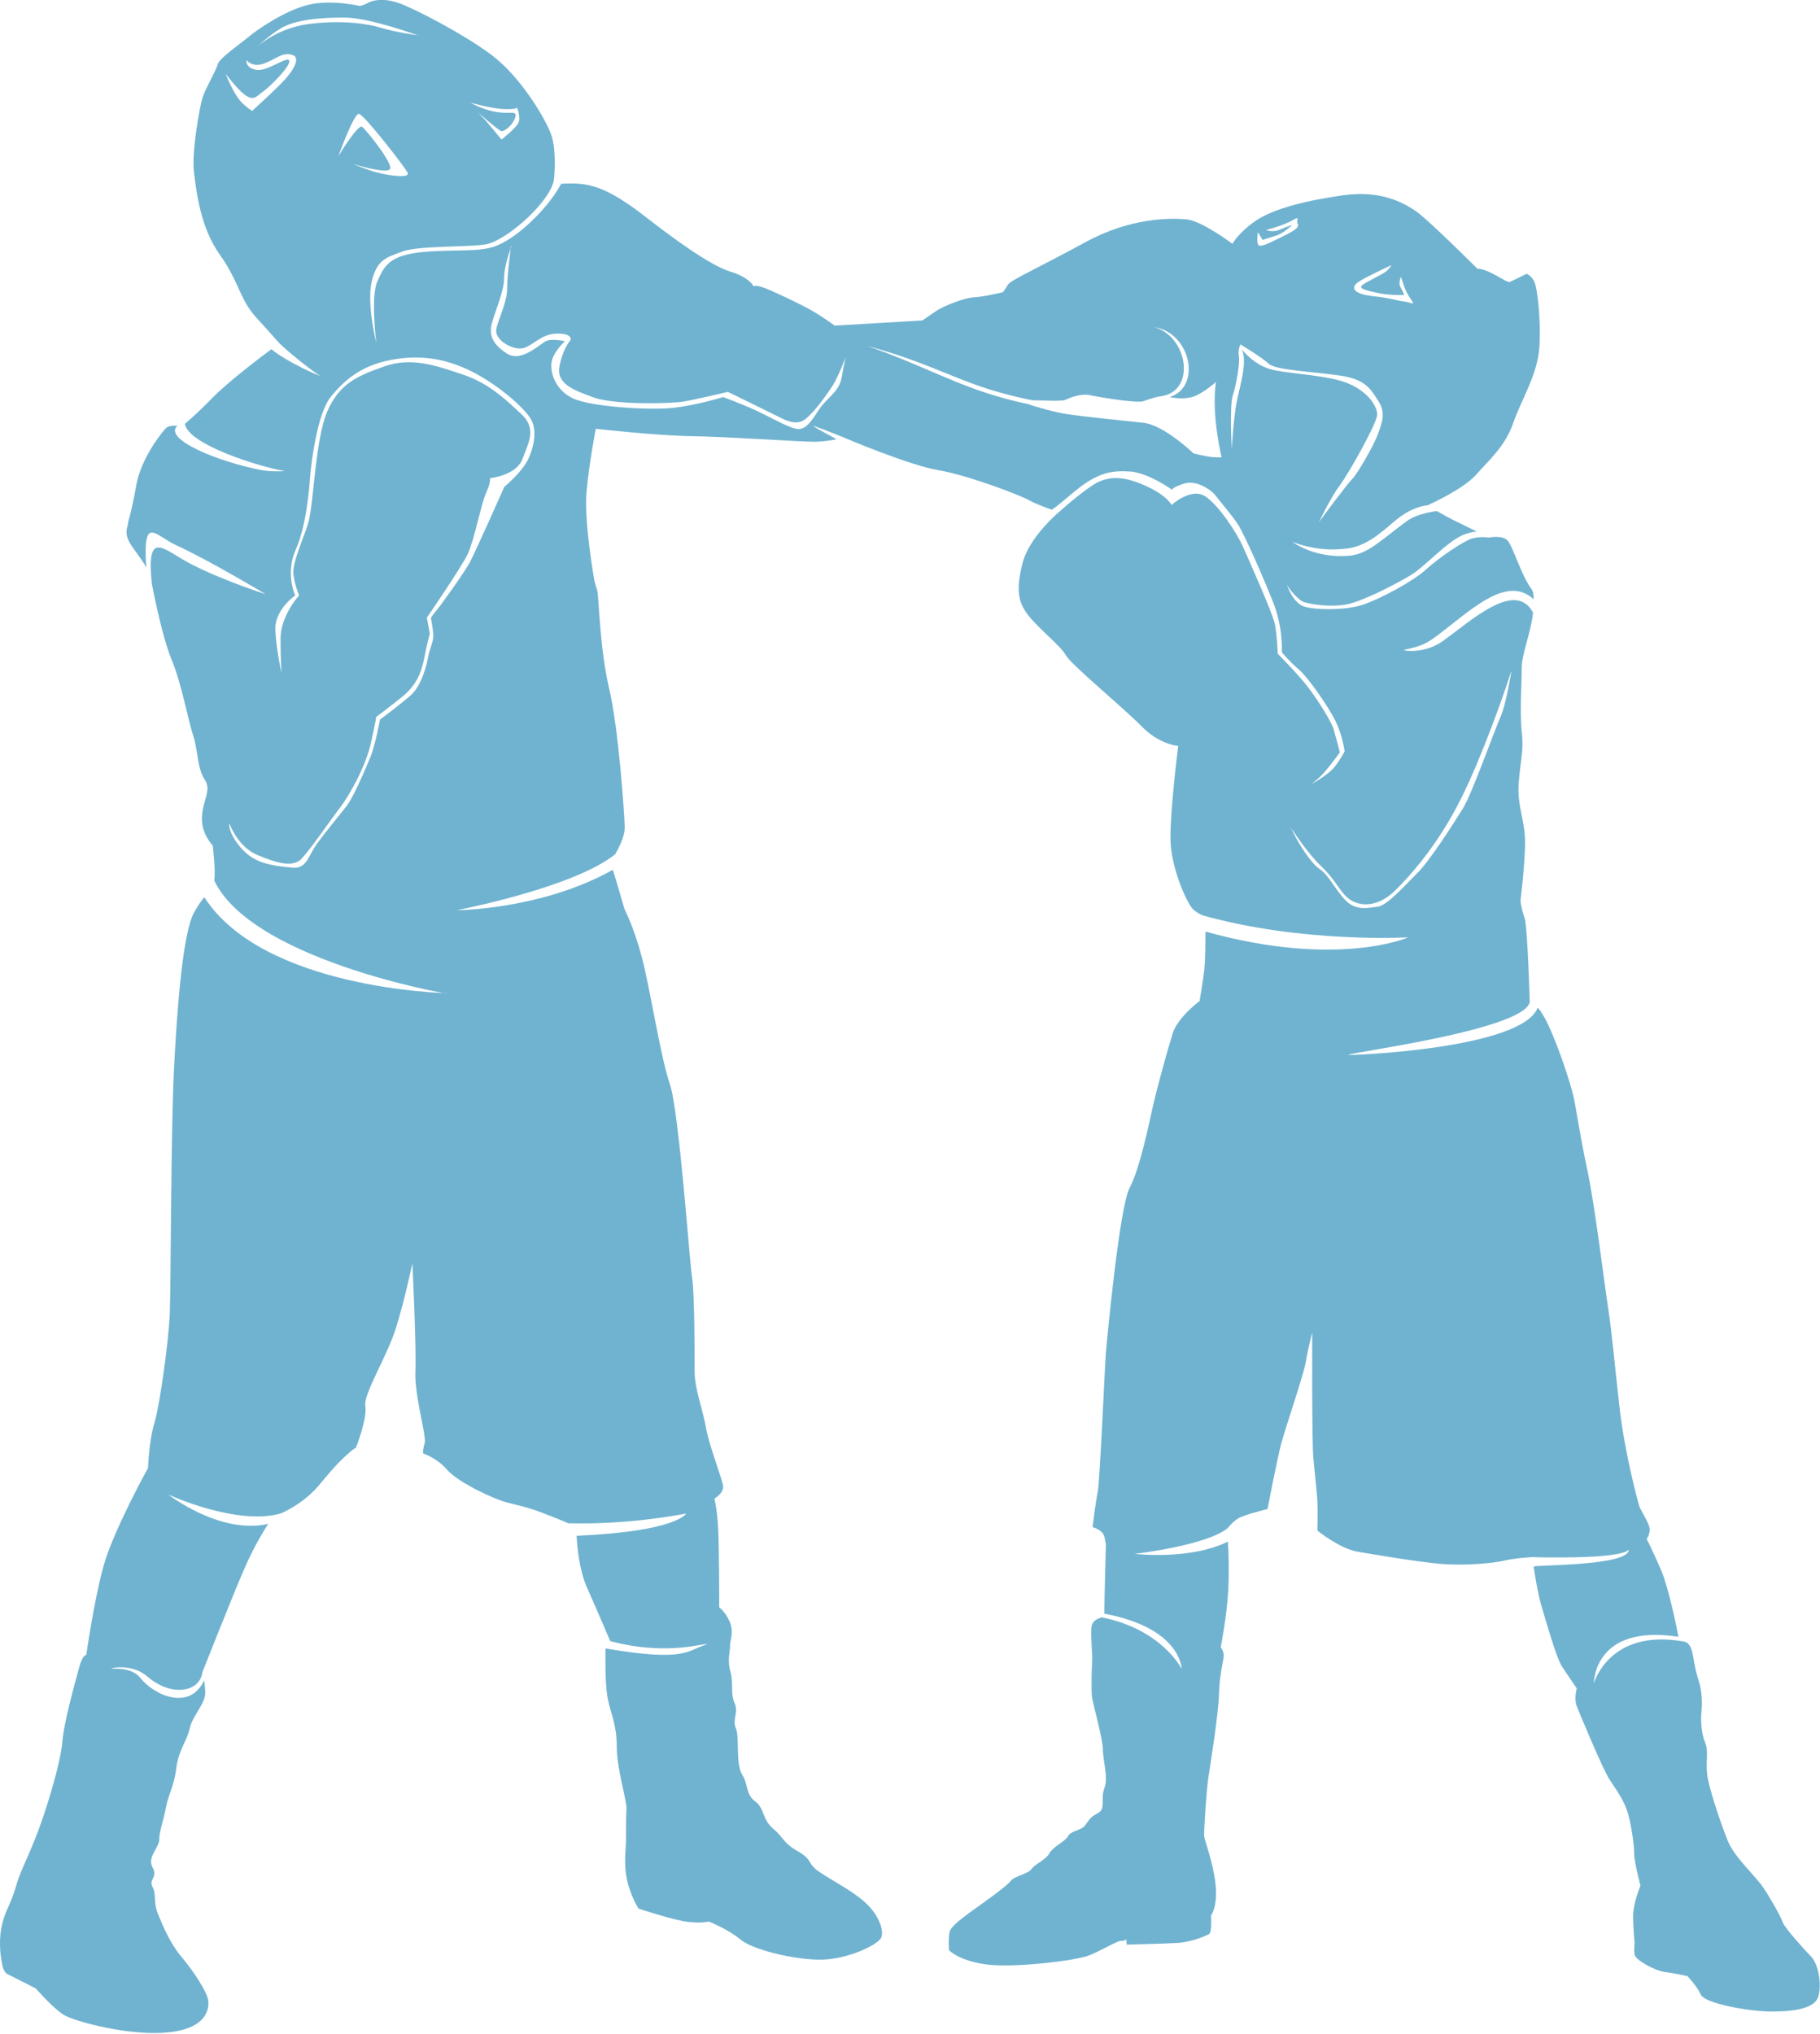
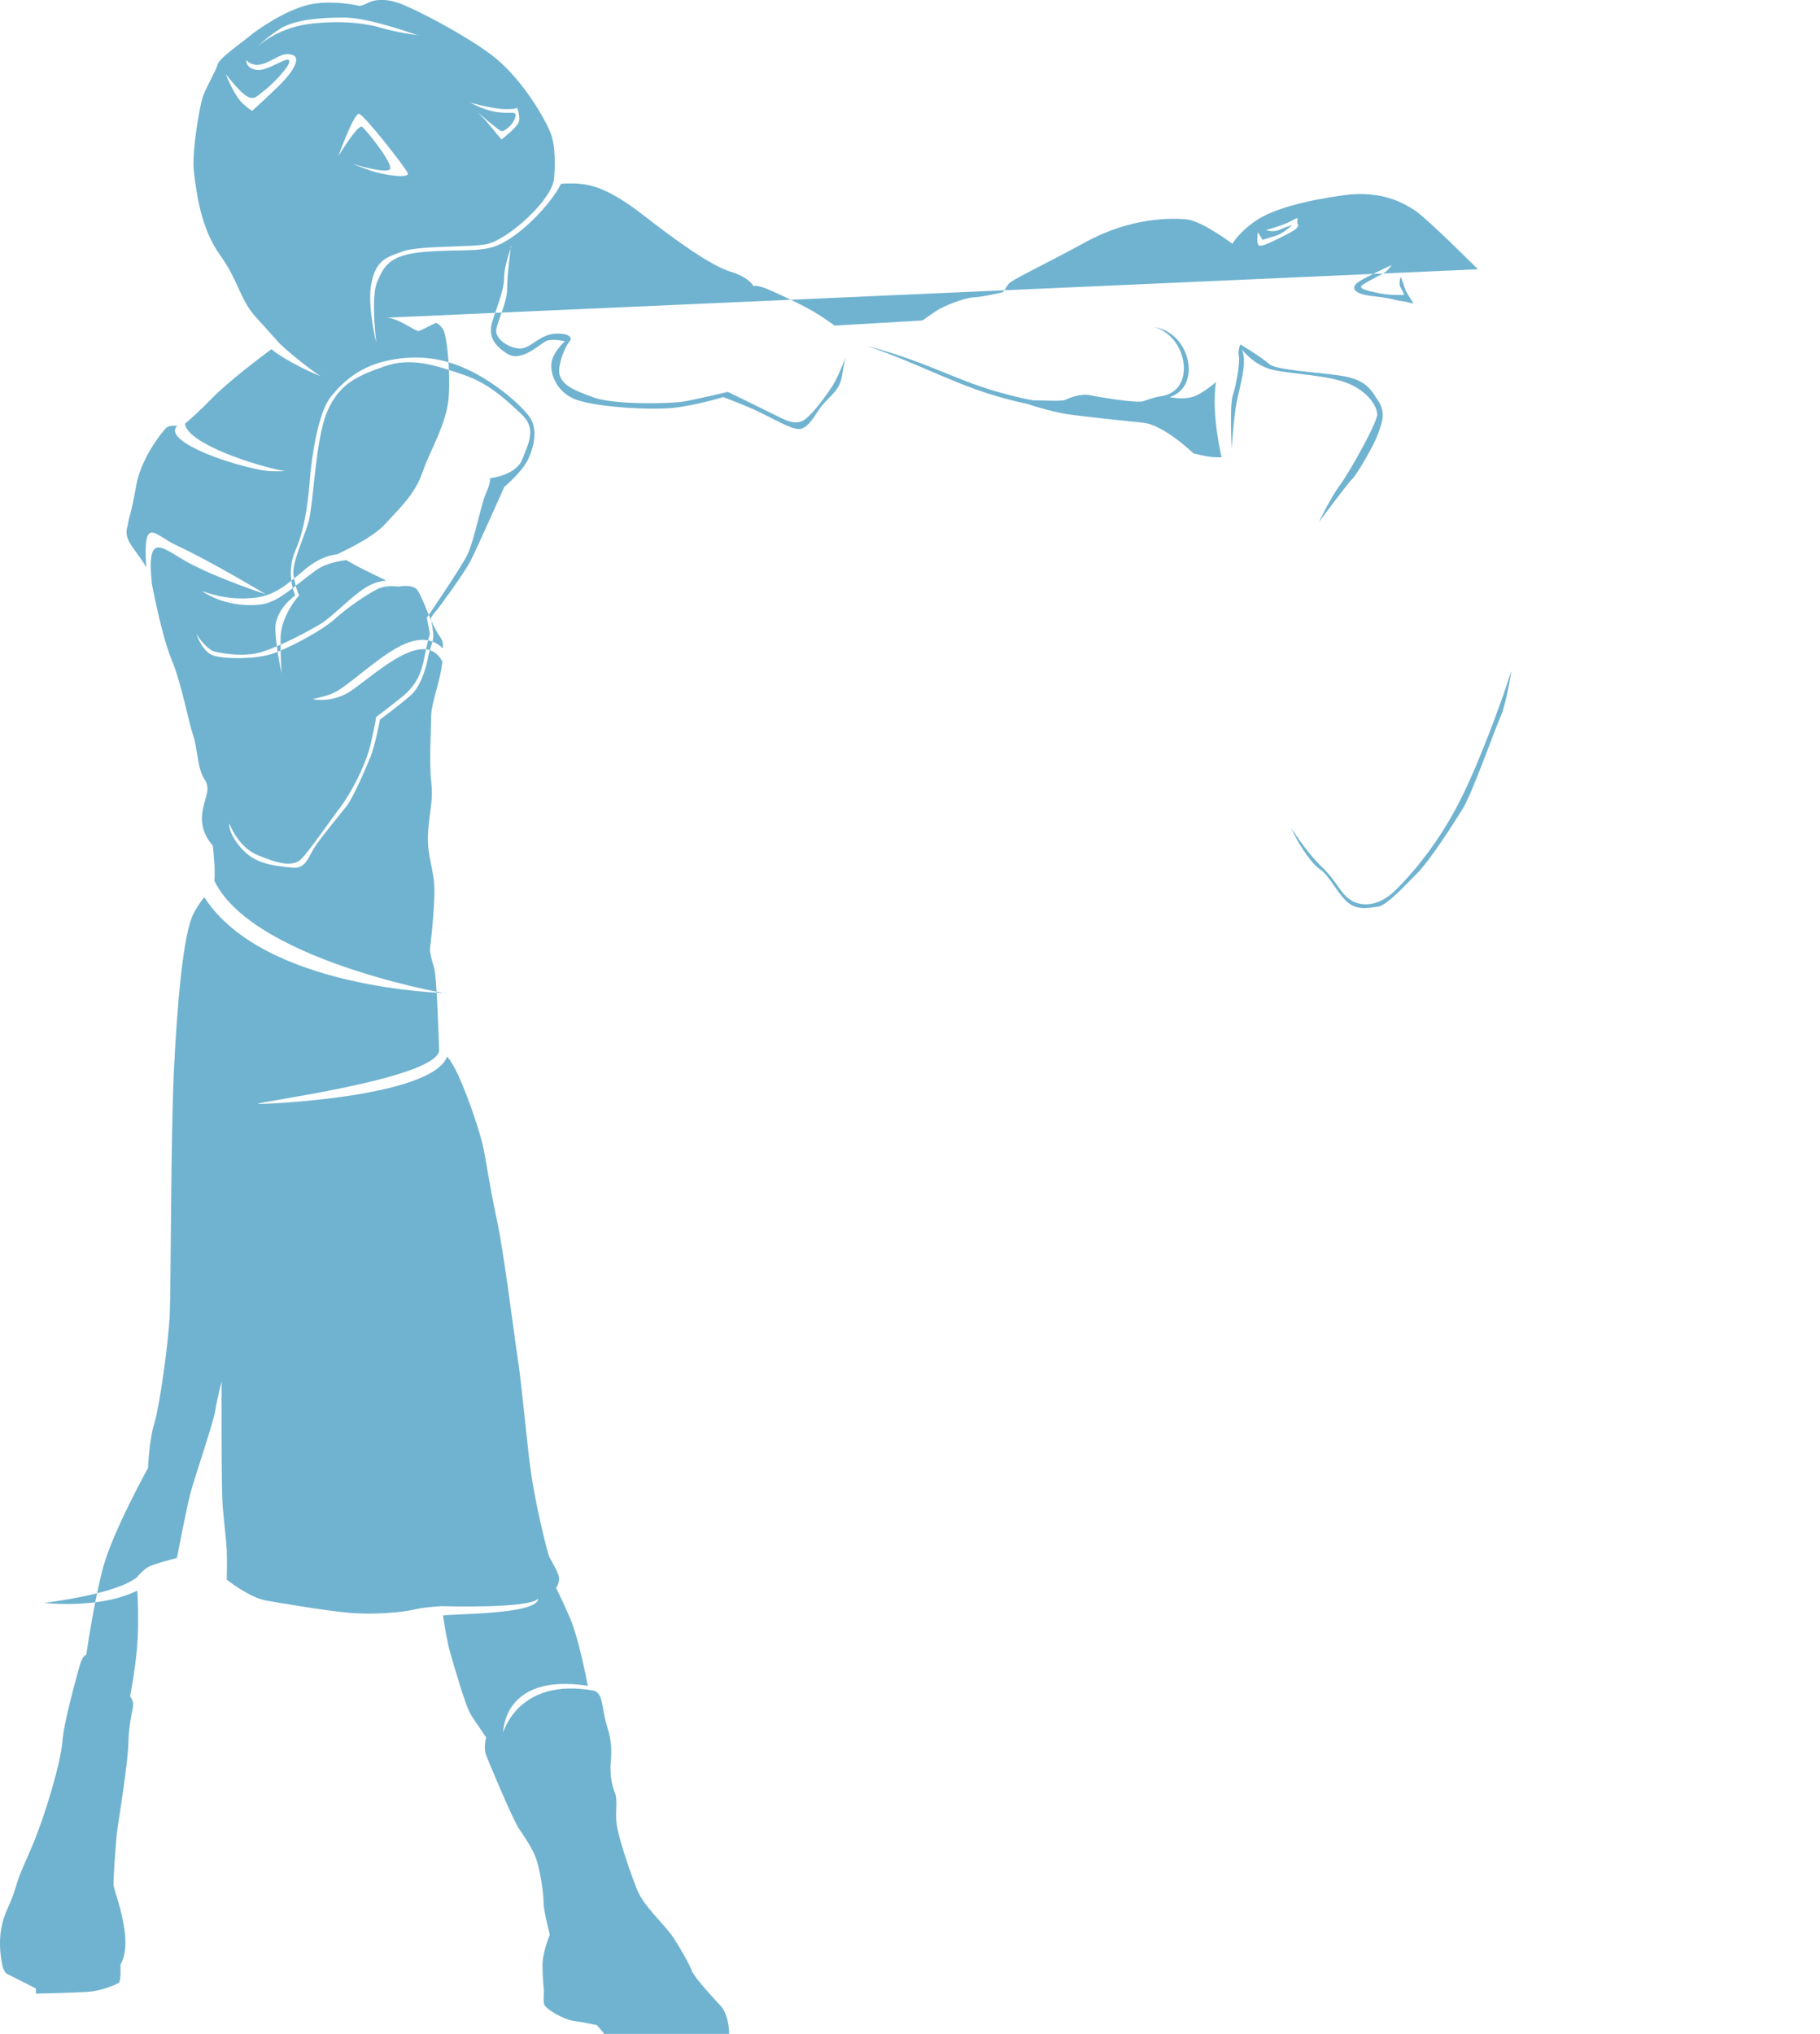
<svg xmlns="http://www.w3.org/2000/svg" xml:space="preserve" width="125.317mm" height="139.996mm" style="shape-rendering:geometricPrecision; text-rendering:geometricPrecision; image-rendering:optimizeQuality; fill-rule:evenodd; clip-rule:evenodd" viewBox="0 0 8.434 9.421">
  <defs>
    <style type="text/css">
   
    .fil0 {fill:#70B3D0}
   
  </style>
  </defs>
  <g id="Слой_x0020_1">
-     <path class="fil0" d="M6.849 1.247c0,0 -0.232,-0.232 -0.29,-0.271 -0.057,-0.038 -0.16,-0.096 -0.333,-0.072 -0.172,0.024 -0.323,0.062 -0.405,0.117 -0.081,0.055 -0.11,0.108 -0.11,0.108 0,0 -0.139,-0.105 -0.211,-0.113 -0.072,-0.007 -0.259,-0.01 -0.469,0.105 -0.211,0.115 -0.345,0.175 -0.359,0.196 -0.014,0.022 -0.024,0.036 -0.024,0.036 0,0 -0.091,0.022 -0.136,0.024 -0.045,0.002 -0.144,0.043 -0.172,0.062 -0.029,0.019 -0.065,0.045 -0.065,0.045l-0.407 0.024c0,0 -0.072,-0.053 -0.132,-0.084 -0.06,-0.031 -0.096,-0.048 -0.165,-0.079 -0.069,-0.031 -0.079,-0.019 -0.079,-0.019 0,0 -0.017,-0.041 -0.11,-0.069 -0.093,-0.029 -0.266,-0.156 -0.388,-0.251 -0.122,-0.096 -0.201,-0.134 -0.263,-0.148 -0.047,-0.011 -0.099,-0.009 -0.131,-0.007 -0.049,0.097 -0.187,0.24 -0.294,0.285 -0.079,0.034 -0.188,0.017 -0.345,0.031 -0.157,0.014 -0.182,0.066 -0.213,0.138 -0.031,0.072 -0.004,0.284 -0.004,0.284 0,0 -0.045,-0.178 -0.022,-0.283 0.024,-0.104 0.067,-0.113 0.142,-0.141 0.075,-0.029 0.326,-0.019 0.394,-0.035 0.099,-0.023 0.306,-0.208 0.31,-0.308 0.004,-0.05 0.008,-0.148 -0.018,-0.21 -0.036,-0.086 -0.144,-0.261 -0.271,-0.357 -0.127,-0.096 -0.362,-0.218 -0.433,-0.242 -0.072,-0.024 -0.12,-0.012 -0.141,0 -0.022,0.012 -0.038,0.014 -0.038,0.014 0,0 -0.132,-0.031 -0.239,-0.005 -0.108,0.026 -0.239,0.117 -0.273,0.146 -0.034,0.029 -0.139,0.101 -0.146,0.129 -0.007,0.029 -0.06,0.117 -0.072,0.16 -0.012,0.043 -0.05,0.247 -0.038,0.342 0.012,0.096 0.031,0.256 0.12,0.381 0.089,0.124 0.091,0.206 0.168,0.29 0.053,0.058 0.084,0.093 0.098,0.109 0.028,0.034 0.177,0.153 0.204,0.164 -0.072,-0.026 -0.193,-0.091 -0.231,-0.126 -0.049,0.036 -0.203,0.153 -0.275,0.227 -0.058,0.06 -0.104,0.1 -0.126,0.119 0.013,0.094 0.336,0.197 0.463,0.219 0,0 -0.065,0.004 -0.11,-0.005 -0.192,-0.037 -0.457,-0.142 -0.388,-0.205 -0.017,-0.001 -0.041,-0.001 -0.053,0.011 -0.02,0.02 -0.116,0.14 -0.138,0.267 -0.022,0.127 -0.038,0.163 -0.038,0.177 0,0.014 -0.024,0.043 0.019,0.104 0.043,0.061 0.056,0.077 0.066,0.098 -0.017,-0.249 0.04,-0.149 0.138,-0.104 0.153,0.07 0.415,0.227 0.415,0.227 0,0 -0.197,-0.063 -0.345,-0.139 -0.127,-0.065 -0.21,-0.172 -0.182,0.093 0.013,0.066 0.051,0.252 0.09,0.346 0.048,0.115 0.079,0.29 0.101,0.354 0.022,0.065 0.019,0.153 0.053,0.204 0.034,0.05 -0.007,0.091 -0.012,0.172 -0.005,0.081 0.05,0.134 0.05,0.134 0,0 0.014,0.117 0.007,0.163 0.187,0.39 1.198,0.546 1.07,0.521 0,0 -0.843,-0.019 -1.116,-0.444 -0.012,0.014 -0.028,0.035 -0.047,0.07 -0.053,0.091 -0.08,0.45 -0.094,0.733 -0.014,0.283 -0.014,0.988 -0.019,1.122 -0.005,0.134 -0.048,0.436 -0.072,0.513 -0.024,0.077 -0.029,0.206 -0.029,0.206 0,0 -0.162,0.292 -0.207,0.457 -0.045,0.165 -0.079,0.409 -0.079,0.409 0,0 -0.017,-0.004 -0.034,0.061 -0.017,0.065 -0.069,0.245 -0.077,0.341 -0.007,0.096 -0.079,0.335 -0.129,0.457 -0.05,0.122 -0.065,0.141 -0.089,0.223 -0.024,0.081 -0.05,0.105 -0.065,0.184 -0.014,0.079 0,0.146 0.005,0.172 0.005,0.026 0.019,0.038 0.019,0.038l0.136 0.069c0,0 0.079,0.091 0.129,0.122 0.05,0.031 0.311,0.101 0.488,0.081 0.177,-0.019 0.187,-0.11 0.182,-0.148 -0.005,-0.038 -0.067,-0.134 -0.122,-0.199 -0.055,-0.065 -0.086,-0.141 -0.11,-0.199 -0.024,-0.057 -0.007,-0.091 -0.026,-0.127 -0.019,-0.036 0.026,-0.043 0,-0.091 -0.026,-0.048 0.031,-0.091 0.031,-0.129 0,-0.038 0.019,-0.084 0.031,-0.148 0.012,-0.065 0.038,-0.098 0.048,-0.182 0.01,-0.084 0.05,-0.127 0.062,-0.184 0.012,-0.057 0.072,-0.115 0.072,-0.163 0,-0.021 -0.002,-0.042 -0.005,-0.06 -0.066,0.142 -0.23,0.071 -0.296,-0.012 -0.043,-0.054 -0.134,-0.04 -0.134,-0.042 -0.001,-0.005 0.098,-0.024 0.167,0.036 0.111,0.096 0.243,0.073 0.255,-0.02 0,0 0.141,-0.357 0.192,-0.474 0.05,-0.117 0.101,-0.194 0.113,-0.213 -0.223,0.051 -0.463,-0.136 -0.463,-0.136 0,0 0.318,0.147 0.523,0.087 0.044,-0.02 0.116,-0.06 0.175,-0.13 0.091,-0.11 0.108,-0.12 0.127,-0.139 0.019,-0.019 0.045,-0.036 0.045,-0.036 0,0 0.053,-0.136 0.043,-0.192 -0.01,-0.055 0.101,-0.23 0.141,-0.359 0.041,-0.129 0.077,-0.302 0.077,-0.302 0,0 0.019,0.385 0.014,0.5 -0.005,0.115 0.053,0.302 0.043,0.333 -0.01,0.031 -0.007,0.048 -0.007,0.048 0,0 0.062,0.019 0.11,0.074 0.048,0.055 0.175,0.115 0.237,0.139 0.062,0.024 0.113,0.026 0.201,0.06 0.089,0.034 0.124,0.05 0.124,0.05 0.294,0.008 0.543,-0.045 0.547,-0.045 0,0 -0.042,0.083 -0.508,0.103 0.003,0.051 0.012,0.158 0.047,0.237 0.044,0.099 0.109,0.251 0.109,0.251 0.273,0.073 0.454,0.002 0.447,0.015 -0.092,0.028 -0.093,0.083 -0.469,0.019 0,0.026 -0.004,0.163 0.011,0.235 0.014,0.072 0.041,0.115 0.041,0.22 0,0.105 0.048,0.249 0.045,0.29 -0.002,0.041 -0.002,0.081 -0.002,0.136 0,0.055 -0.012,0.115 0.005,0.192 0.017,0.077 0.053,0.132 0.053,0.132 0,0 0.165,0.055 0.232,0.062 0.067,0.007 0.093,-0.002 0.093,-0.002 0,0 0.089,0.034 0.148,0.084 0.06,0.05 0.285,0.103 0.405,0.091 0.12,-0.012 0.235,-0.072 0.247,-0.101 0.012,-0.029 -0.007,-0.096 -0.065,-0.153 -0.057,-0.057 -0.153,-0.105 -0.218,-0.148 -0.065,-0.043 -0.031,-0.057 -0.103,-0.098 -0.072,-0.041 -0.062,-0.06 -0.115,-0.105 -0.053,-0.045 -0.038,-0.093 -0.084,-0.127 -0.045,-0.034 -0.029,-0.074 -0.06,-0.124 -0.031,-0.05 -0.011,-0.174 -0.029,-0.214 -0.018,-0.041 0.014,-0.072 -0.006,-0.117 -0.02,-0.045 -0.004,-0.091 -0.019,-0.145 -0.016,-0.054 -0.001,-0.095 -0.002,-0.12 -0.001,-0.025 0.02,-0.062 -0.002,-0.113 -0.023,-0.05 -0.048,-0.065 -0.048,-0.065 0,0 0,-0.28 -0.005,-0.368 -0.005,-0.087 -0.017,-0.136 -0.017,-0.136 0,0 0.042,-0.025 0.04,-0.056 -0.002,-0.031 -0.065,-0.189 -0.079,-0.271 -0.014,-0.081 -0.053,-0.182 -0.053,-0.261 0,-0.079 0,-0.364 -0.012,-0.438 -0.012,-0.074 -0.06,-0.77 -0.103,-0.895 -0.043,-0.125 -0.091,-0.441 -0.129,-0.585 -0.038,-0.144 -0.081,-0.225 -0.081,-0.225 0,0 -0.045,-0.155 -0.054,-0.182 -0.333,0.186 -0.723,0.187 -0.723,0.187 0,0 0.539,-0.103 0.734,-0.259 0.019,-0.033 0.046,-0.087 0.044,-0.129 -0.002,-0.065 -0.029,-0.461 -0.073,-0.643 -0.043,-0.182 -0.047,-0.427 -0.054,-0.448 -0.007,-0.022 -0.014,-0.05 -0.014,-0.05 0,0 -0.048,-0.271 -0.036,-0.407 0.012,-0.136 0.043,-0.294 0.043,-0.294 0,0 0.275,0.031 0.438,0.034 0.163,0.002 0.508,0.026 0.572,0.026 0.039,0 0.076,-0.006 0.104,-0.011 0.006,-0.001 -0.078,-0.041 -0.109,-0.064 0.064,0.022 0.146,0.056 0.146,0.056 0,0 0.297,0.127 0.438,0.151 0.141,0.024 0.388,0.12 0.419,0.139 0.02,0.012 0.071,0.032 0.105,0.044 0.044,-0.028 0.109,-0.093 0.164,-0.128 0.065,-0.041 0.116,-0.055 0.2,-0.049 0.084,0.006 0.193,0.084 0.193,0.084 0,0 0.005,-0.013 0.059,-0.029 0.054,-0.016 0.122,0.029 0.142,0.055 0.02,0.026 0.074,0.089 0.103,0.132 0.029,0.043 0.119,0.247 0.165,0.364 0.047,0.117 0.04,0.231 0.04,0.231 0,0 0.036,0.044 0.078,0.079 0.042,0.035 0.136,0.17 0.17,0.238 0.034,0.068 0.043,0.142 0.043,0.142 0,0 -0.017,0.035 -0.047,0.073 -0.03,0.038 -0.109,0.08 -0.109,0.08 0,0 0.026,-0.017 0.057,-0.05 0.031,-0.034 0.077,-0.098 0.077,-0.098 0,0 -0.019,-0.074 -0.029,-0.108 -0.01,-0.034 -0.072,-0.134 -0.12,-0.196 -0.048,-0.062 -0.139,-0.153 -0.139,-0.153 0,0 -0.002,-0.077 -0.012,-0.132 -0.01,-0.055 -0.12,-0.297 -0.148,-0.362 -0.029,-0.065 -0.113,-0.195 -0.177,-0.236 -0.065,-0.041 -0.155,0.041 -0.155,0.041 0,0 -0.018,-0.042 -0.116,-0.087 -0.098,-0.045 -0.164,-0.048 -0.224,-0.019 -0.06,0.029 -0.182,0.139 -0.182,0.139 0,0 -0.136,0.113 -0.168,0.235 -0.031,0.122 -0.024,0.182 0.031,0.249 0.055,0.067 0.144,0.134 0.17,0.18 0.026,0.045 0.266,0.242 0.35,0.328 0.084,0.086 0.17,0.091 0.17,0.091 0,0 -0.037,0.291 -0.036,0.429 0.001,0.138 0.08,0.308 0.107,0.33 0.016,0.013 0.032,0.022 0.042,0.026 0.464,0.13 0.953,0.102 0.953,0.102 0,0 -0.326,0.144 -0.94,-0.027 0,0.052 0,0.129 -0.005,0.176 -0.007,0.06 -0.022,0.146 -0.022,0.146 0,0 -0.101,0.074 -0.125,0.151 -0.024,0.077 -0.072,0.251 -0.091,0.335 -0.019,0.084 -0.06,0.288 -0.108,0.379 -0.048,0.091 -0.105,0.705 -0.11,0.762 -0.005,0.058 -0.028,0.599 -0.038,0.647 -0.01,0.048 -0.024,0.163 -0.024,0.163 0,0 0.048,0.012 0.055,0.045 0.007,0.034 0.007,0.034 0.007,0.034 0,0 -0.007,0.25 -0.007,0.287 0,0.016 0,0.028 0,0.035 0.357,0.067 0.358,0.256 0.358,0.256 0,0 -0.09,-0.183 -0.37,-0.239 -0.016,0.004 -0.042,0.015 -0.047,0.039 -0.007,0.036 0.005,0.134 0.002,0.168 -0.002,0.034 -0.005,0.132 0,0.165 0.005,0.034 0.05,0.192 0.05,0.242 0,0.05 0.026,0.129 0.007,0.177 -0.019,0.048 0.007,0.096 -0.029,0.115 -0.036,0.019 -0.041,0.031 -0.06,0.057 -0.019,0.026 -0.065,0.024 -0.079,0.05 -0.014,0.026 -0.069,0.048 -0.086,0.079 -0.017,0.031 -0.067,0.05 -0.084,0.074 -0.017,0.024 -0.079,0.031 -0.098,0.057 -0.019,0.026 -0.166,0.128 -0.189,0.145 -0.023,0.017 -0.077,0.056 -0.089,0.081 -0.012,0.025 -0.006,0.093 -0.006,0.093 0,0 0.045,0.049 0.174,0.066 0.128,0.017 0.415,-0.018 0.475,-0.042 0.06,-0.024 0.129,-0.067 0.147,-0.067 0.018,0 0.026,-0.007 0.026,-0.007l0.001 0.024c0,0 0.18,-0.004 0.239,-0.008 0.06,-0.004 0.13,-0.032 0.144,-0.042 0.013,-0.01 0.008,-0.085 0.008,-0.085 0,0 0.032,-0.04 0.021,-0.144 -0.011,-0.104 -0.051,-0.202 -0.053,-0.225 -0.001,-0.023 0.01,-0.2 0.019,-0.265 0.01,-0.065 0.048,-0.302 0.05,-0.393 0.002,-0.091 0.022,-0.156 0.022,-0.177 0,-0.022 -0.014,-0.038 -0.014,-0.038 0,0 0.029,-0.148 0.035,-0.267 0.004,-0.087 0.002,-0.175 -0.002,-0.223 -0.174,0.087 -0.431,0.057 -0.432,0.057 -0.001,-0 0.338,-0.039 0.433,-0.121 0.011,-0.016 0.034,-0.036 0.048,-0.044 0.023,-0.015 0.135,-0.043 0.135,-0.043 0,0 0.042,-0.22 0.063,-0.302 0.022,-0.081 0.105,-0.321 0.115,-0.383 0.01,-0.062 0.029,-0.132 0.029,-0.132 0,0 -0.002,0.493 0.005,0.577 0.007,0.084 0.017,0.16 0.019,0.206 0.002,0.045 0,0.134 0,0.134 0,0 0.103,0.084 0.187,0.098 0.084,0.014 0.251,0.043 0.371,0.055 0.12,0.012 0.259,-0.002 0.309,-0.014 0.05,-0.012 0.128,-0.016 0.128,-0.016 0,0 0.408,0.013 0.448,-0.035 0.001,0.078 -0.443,0.07 -0.441,0.079 0.007,0.048 0.021,0.129 0.034,0.174 0.018,0.061 0.071,0.249 0.097,0.288 0.026,0.04 0.069,0.102 0.069,0.102 0,0 -0.014,0.047 0,0.083 0.014,0.036 0.12,0.29 0.151,0.338 0.031,0.048 0.069,0.098 0.086,0.158 0.017,0.06 0.029,0.148 0.029,0.187 0,0.038 0.029,0.148 0.029,0.148 0,0 -0.034,0.081 -0.034,0.141 0,0.06 0.007,0.122 0.007,0.122 0,0 -0.004,0.034 0,0.057 0.004,0.024 0.093,0.074 0.141,0.08 0.048,0.006 0.104,0.019 0.104,0.019 0,0 0.043,0.045 0.062,0.086 0.019,0.041 0.225,0.079 0.335,0.078 0.11,-0.001 0.193,-0.017 0.209,-0.069 0.017,-0.053 0.002,-0.147 -0.031,-0.183 -0.034,-0.036 -0.124,-0.134 -0.134,-0.162 -0.01,-0.028 -0.055,-0.109 -0.091,-0.162 -0.036,-0.053 -0.132,-0.138 -0.163,-0.214 -0.031,-0.077 -0.074,-0.204 -0.091,-0.28 -0.017,-0.077 0.005,-0.129 -0.014,-0.175 -0.019,-0.045 -0.019,-0.103 -0.019,-0.12 0,-0.017 0.014,-0.089 -0.012,-0.17 -0.026,-0.081 -0.022,-0.136 -0.043,-0.163 -0.011,-0.014 -0.015,-0.013 -0.025,-0.016 -0.347,-0.062 -0.417,0.194 -0.417,0.194 6.05681e-005,-6.72978e-005 -0.003,-0.277 0.392,-0.216 -0.009,-0.049 -0.046,-0.228 -0.08,-0.308 -0.04,-0.093 -0.067,-0.145 -0.067,-0.145 0,0 0.018,-0.027 0.013,-0.052 -0.004,-0.024 -0.041,-0.083 -0.046,-0.096 -0.005,-0.013 -0.069,-0.248 -0.093,-0.462 -0.024,-0.213 -0.036,-0.352 -0.053,-0.462 -0.017,-0.11 -0.062,-0.479 -0.096,-0.637 -0.034,-0.158 -0.048,-0.263 -0.062,-0.33 -0.014,-0.067 -0.065,-0.223 -0.117,-0.338 -0.02,-0.043 -0.037,-0.069 -0.051,-0.085 -0.071,0.192 -0.872,0.223 -0.877,0.219 -0.012,-0.008 0.812,-0.114 0.84,-0.244 0,0 -0.01,-0.352 -0.024,-0.39 -0.014,-0.038 -0.019,-0.079 -0.019,-0.079 0,0 0.016,-0.123 0.021,-0.247 0.005,-0.125 -0.038,-0.182 -0.029,-0.302 0.01,-0.12 0.024,-0.144 0.014,-0.235 -0.01,-0.091 0,-0.23 0,-0.297 0,-0.063 0.045,-0.171 0.052,-0.255 -0.081,-0.152 -0.286,0.037 -0.413,0.129 -0.09,0.066 -0.187,0.047 -0.187,0.045 0.094,-0.022 0.104,-0.026 0.19,-0.093 0.14,-0.108 0.296,-0.252 0.413,-0.142 3.36489e-005,-0.054 -0.009,-0.033 -0.044,-0.106 -0.038,-0.081 -0.053,-0.132 -0.074,-0.163 -0.022,-0.031 -0.089,-0.017 -0.089,-0.017 0,0 -0.044,-0.007 -0.081,0.005 -0.037,0.012 -0.15,0.087 -0.212,0.144 -0.062,0.056 -0.217,0.138 -0.294,0.163 -0.078,0.025 -0.214,0.024 -0.268,0.008 -0.054,-0.016 -0.081,-0.101 -0.081,-0.101 0.025,0.041 0.058,0.07 0.074,0.078 0.016,0.008 0.142,0.034 0.232,0.005 0.089,-0.029 0.207,-0.092 0.266,-0.127 0.059,-0.035 0.138,-0.123 0.21,-0.169 0.037,-0.024 0.073,-0.032 0.098,-0.034 -0.026,-0.013 -0.058,-0.028 -0.084,-0.041 -0.032,-0.015 -0.072,-0.037 -0.102,-0.054 -0.069,0.01 -0.111,0.026 -0.142,0.049 -0.117,0.086 -0.176,0.15 -0.263,0.158 -0.161,0.014 -0.26,-0.062 -0.264,-0.064 0.094,0.035 0.181,0.041 0.258,0.03 0.108,-0.015 0.184,-0.106 0.248,-0.151 0.068,-0.047 0.119,-0.048 0.119,-0.048 0,0 0.164,-0.072 0.226,-0.142 0.062,-0.069 0.136,-0.134 0.172,-0.239 0.036,-0.105 0.115,-0.227 0.122,-0.357 0.007,-0.129 -0.01,-0.271 -0.024,-0.299 -0.014,-0.029 -0.036,-0.036 -0.036,-0.036 0,0 -0.067,0.034 -0.079,0.038 -0.012,0.005 -0.089,-0.057 -0.146,-0.062zm-0.869 2.583c0,0 0.072,0.115 0.144,0.184 0.072,0.069 0.086,0.122 0.132,0.153 0.045,0.031 0.127,0.038 0.208,-0.041 0.081,-0.079 0.206,-0.225 0.306,-0.426 0.101,-0.201 0.208,-0.512 0.22,-0.551 0.012,-0.038 0.014,-0.041 0.014,-0.041 0,0 -0.024,0.153 -0.05,0.211 -0.026,0.057 -0.132,0.357 -0.175,0.426 -0.043,0.069 -0.153,0.242 -0.211,0.299 -0.057,0.057 -0.141,0.151 -0.184,0.156 -0.043,0.005 -0.099,0.02 -0.147,-0.028 -0.048,-0.048 -0.079,-0.119 -0.121,-0.146 -0.042,-0.028 -0.107,-0.129 -0.136,-0.198zm-0.225 -2.212c0,0 0.057,0.077 0.148,0.096 0.091,0.019 0.254,0.024 0.345,0.062 0.091,0.038 0.134,0.105 0.134,0.144 0,0.038 -0.129,0.268 -0.172,0.326 -0.043,0.057 -0.098,0.172 -0.098,0.172 0,0 0.134,-0.181 0.154,-0.199 0.02,-0.018 0.099,-0.153 0.119,-0.207 0.019,-0.054 0.038,-0.098 0.004,-0.152 -0.035,-0.054 -0.057,-0.102 -0.175,-0.12 -0.117,-0.018 -0.302,-0.025 -0.334,-0.055 -0.032,-0.03 -0.132,-0.09 -0.132,-0.09 0,0 -0.013,0.028 -0.007,0.055 0.006,0.028 -0.012,0.133 -0.028,0.181 -0.016,0.048 -0.005,0.249 -0.005,0.249 0,0 0.008,-0.147 0.024,-0.224 0.016,-0.077 0.049,-0.18 0.023,-0.238zm0.074 -0.542c0,0 -0.008,0.051 0.004,0.06 0.012,0.008 0.048,-0.01 0.101,-0.036 0.053,-0.026 0.09,-0.045 0.08,-0.063 -0.01,-0.018 0.017,-0.04 -0.026,-0.016 -0.043,0.024 -0.121,0.044 -0.121,0.044 0,0 0.03,0.013 0.062,-0.001 0.032,-0.014 0.059,-0.022 0.059,-0.022 0,0 -0.043,0.041 -0.077,0.05 -0.034,0.01 -0.06,0.019 -0.06,0.019l-0.022 -0.036zm0.619 0.152c0,0 -0.116,0.053 -0.152,0.077 -0.036,0.024 -0.031,0.055 0.063,0.066 0.095,0.011 0.104,0.019 0.14,0.024 0.036,0.005 0.049,0.014 0.049,0.008 0,-0.006 -0.028,-0.038 -0.04,-0.074 -0.012,-0.036 -0.016,-0.047 -0.016,-0.047 0,0 -0.014,0.029 -0.001,0.05 0.013,0.022 0.016,0.034 0.016,0.034 0,0 -0.065,0.002 -0.111,-0.007 -0.047,-0.01 -0.102,-0.02 -0.086,-0.036 0.016,-0.016 0.093,-0.05 0.113,-0.066 0.019,-0.016 0.025,-0.029 0.025,-0.029zm-4.078 -0.086c0,0 -0.034,0.084 -0.034,0.148 0,0.065 -0.055,0.182 -0.06,0.223 -0.005,0.041 0.005,0.081 0.074,0.125 0.069,0.043 0.156,-0.05 0.184,-0.06 0.029,-0.01 0.084,0.002 0.084,0.002 0,0 -0.055,0.05 -0.062,0.098 -0.007,0.048 0.017,0.129 0.101,0.168 0.084,0.038 0.352,0.055 0.462,0.043 0.11,-0.012 0.232,-0.05 0.232,-0.05 0,0 0.098,0.036 0.163,0.067 0.065,0.031 0.156,0.084 0.189,0.081 0.034,-0.002 0.057,-0.036 0.093,-0.091 0.036,-0.055 0.093,-0.079 0.105,-0.151 0.012,-0.072 0.019,-0.093 0.019,-0.093 0,0 -0.036,0.093 -0.059,0.13 -0.023,0.037 -0.075,0.108 -0.104,0.136 -0.029,0.029 -0.055,0.059 -0.135,0.019 -0.08,-0.04 -0.249,-0.122 -0.249,-0.122 0,0 -0.144,0.034 -0.201,0.044 -0.057,0.011 -0.324,0.017 -0.42,-0.018 -0.096,-0.035 -0.175,-0.063 -0.159,-0.146 0.016,-0.083 0.051,-0.12 0.051,-0.12 0,0 0.012,-0.032 -0.066,-0.03 -0.078,0.002 -0.117,0.069 -0.168,0.069 -0.05,0 -0.119,-0.045 -0.11,-0.09 0.008,-0.044 0.05,-0.123 0.05,-0.187 0,-0.063 0.018,-0.198 0.018,-0.198zm-0.429 -0.977c0,0 -0.225,-0.083 -0.341,-0.084 -0.116,-0.001 -0.233,0.01 -0.299,0.05 -0.066,0.041 -0.11,0.087 -0.11,0.087 0,0 0.085,-0.086 0.238,-0.107 0.153,-0.02 0.274,-0.002 0.339,0.018 0.065,0.02 0.174,0.035 0.174,0.035zm0.235 0.309c0,0 0.101,0.029 0.16,0.031 0.06,0.002 0.06,-0.007 0.06,-0.007 0,0 0.017,0.042 0.008,0.067 -0.008,0.025 -0.08,0.081 -0.08,0.081 0,0 -0.06,-0.073 -0.075,-0.09 -0.016,-0.017 -0.035,-0.036 -0.035,-0.036 0,0 0.091,0.079 0.107,0.086 0.016,0.007 0.049,-0.028 0.054,-0.037 0.005,-0.01 0.031,-0.047 -0.001,-0.047 -0.032,0 -0.096,0.007 -0.198,-0.049zm-0.608 0.249c0,0 0.072,-0.201 0.096,-0.196 0.024,0.005 0.211,0.244 0.225,0.273 0.014,0.029 -0.11,0.012 -0.177,-0.012 -0.067,-0.024 -0.077,-0.029 -0.077,-0.029 0,0 0.156,0.048 0.172,0.024 0.017,-0.024 -0.11,-0.182 -0.129,-0.196 -0.019,-0.014 -0.11,0.136 -0.11,0.136zm-0.522 -0.381c0,0 0.038,0.101 0.081,0.139 0.043,0.038 0.043,0.031 0.043,0.031 0,0 0.098,-0.089 0.141,-0.134 0.043,-0.045 0.089,-0.113 0.041,-0.125 -0.048,-0.012 -0.074,0.022 -0.129,0.041 -0.017,0.006 -0.032,0.007 -0.043,0.005 -0.026,-0.004 -0.038,-0.021 -0.038,-0.021 0,0 -0.006,0.036 0.045,0.045 0.051,0.01 0.144,-0.065 0.153,-0.043 0.01,0.022 -0.085,0.119 -0.124,0.146 -0.04,0.028 -0.05,0.071 -0.17,-0.084zm0.017 3.472c0,0 0.038,0.108 0.129,0.146 0.091,0.038 0.165,0.06 0.206,0.017 0.041,-0.043 0.136,-0.182 0.18,-0.239 0.043,-0.057 0.117,-0.189 0.141,-0.297 0.024,-0.108 0.024,-0.12 0.024,-0.12 0,0 0.055,-0.041 0.12,-0.093 0.065,-0.053 0.089,-0.108 0.103,-0.18 0.014,-0.072 0.026,-0.113 0.026,-0.113l-0.014 -0.074c0,0 0.158,-0.23 0.189,-0.294 0.031,-0.065 0.062,-0.232 0.086,-0.285 0.024,-0.053 0.017,-0.067 0.017,-0.067 0,0 0.122,-0.012 0.151,-0.089 0.029,-0.077 0.067,-0.141 -0.005,-0.208 -0.072,-0.067 -0.151,-0.144 -0.273,-0.184 -0.122,-0.041 -0.237,-0.081 -0.359,-0.038 -0.122,0.043 -0.211,0.077 -0.268,0.211 -0.057,0.134 -0.062,0.438 -0.089,0.52 -0.026,0.081 -0.074,0.182 -0.067,0.235 0.007,0.053 0.026,0.096 0.026,0.096 0,0 -0.086,0.093 -0.086,0.201 0,0.108 0.005,0.16 0.005,0.16 0,0 -0.024,-0.103 -0.029,-0.199 -0.005,-0.096 0.092,-0.162 0.092,-0.162 0,0 -0.047,-0.101 0.002,-0.211 0.049,-0.11 0.062,-0.273 0.067,-0.338 0.005,-0.065 0.033,-0.294 0.096,-0.371 0.062,-0.077 0.141,-0.145 0.278,-0.171 0.136,-0.026 0.258,-0.007 0.382,0.057 0.125,0.065 0.235,0.165 0.266,0.215 0.031,0.05 0.017,0.129 -0.012,0.189 -0.029,0.06 -0.11,0.127 -0.11,0.127 0,0 -0.132,0.297 -0.16,0.35 -0.029,0.053 -0.141,0.208 -0.158,0.227 -0.017,0.019 -0.022,0.031 -0.022,0.031 0,0 0.011,0.057 0.011,0.084 0,0.026 -0.018,0.06 -0.024,0.096 -0.006,0.036 -0.031,0.133 -0.079,0.176 -0.048,0.043 -0.144,0.114 -0.144,0.114 0,0 -0.022,0.117 -0.043,0.17 -0.022,0.053 -0.081,0.193 -0.113,0.232 -0.031,0.04 -0.108,0.132 -0.142,0.182 -0.035,0.05 -0.043,0.108 -0.107,0.102 -0.063,-0.006 -0.144,-0.013 -0.201,-0.056 -0.057,-0.043 -0.098,-0.116 -0.092,-0.148zm4.572 -2.045c0,0 -0.061,0.054 -0.105,0.068 -0.036,0.012 -0.081,0.008 -0.11,0.002 0.15,-0.046 0.099,-0.298 -0.071,-0.324 0.155,0.042 0.196,0.296 0.032,0.32 -0.026,0.003 -0.06,0.015 -0.082,0.023 -0.03,0.011 -0.207,-0.019 -0.249,-0.028 -0.042,-0.008 -0.09,0.011 -0.114,0.022 -0.019,0.008 -0.105,0.002 -0.149,0.002 -0.004,-2.69191e-005 -0.124,-0.023 -0.243,-0.064 -0.105,-0.036 -0.215,-0.086 -0.316,-0.122 -0.112,-0.041 -0.21,-0.066 -0.21,-0.066 0,0 0.086,0.029 0.184,0.07 0.098,0.04 0.21,0.092 0.319,0.131 0.131,0.047 0.238,0.067 0.242,0.068 0.038,0.014 0.132,0.04 0.182,0.047 0.065,0.01 0.257,0.03 0.353,0.04 0.096,0.01 0.233,0.142 0.233,0.142 0,0 0.054,0.014 0.087,0.017 0.034,0.002 0.043,0.001 0.043,0.001 0,0 -0.049,-0.198 -0.026,-0.35z" />
+     <path class="fil0" d="M6.849 1.247c0,0 -0.232,-0.232 -0.29,-0.271 -0.057,-0.038 -0.16,-0.096 -0.333,-0.072 -0.172,0.024 -0.323,0.062 -0.405,0.117 -0.081,0.055 -0.11,0.108 -0.11,0.108 0,0 -0.139,-0.105 -0.211,-0.113 -0.072,-0.007 -0.259,-0.01 -0.469,0.105 -0.211,0.115 -0.345,0.175 -0.359,0.196 -0.014,0.022 -0.024,0.036 -0.024,0.036 0,0 -0.091,0.022 -0.136,0.024 -0.045,0.002 -0.144,0.043 -0.172,0.062 -0.029,0.019 -0.065,0.045 -0.065,0.045l-0.407 0.024c0,0 -0.072,-0.053 -0.132,-0.084 -0.06,-0.031 -0.096,-0.048 -0.165,-0.079 -0.069,-0.031 -0.079,-0.019 -0.079,-0.019 0,0 -0.017,-0.041 -0.11,-0.069 -0.093,-0.029 -0.266,-0.156 -0.388,-0.251 -0.122,-0.096 -0.201,-0.134 -0.263,-0.148 -0.047,-0.011 -0.099,-0.009 -0.131,-0.007 -0.049,0.097 -0.187,0.24 -0.294,0.285 -0.079,0.034 -0.188,0.017 -0.345,0.031 -0.157,0.014 -0.182,0.066 -0.213,0.138 -0.031,0.072 -0.004,0.284 -0.004,0.284 0,0 -0.045,-0.178 -0.022,-0.283 0.024,-0.104 0.067,-0.113 0.142,-0.141 0.075,-0.029 0.326,-0.019 0.394,-0.035 0.099,-0.023 0.306,-0.208 0.31,-0.308 0.004,-0.05 0.008,-0.148 -0.018,-0.21 -0.036,-0.086 -0.144,-0.261 -0.271,-0.357 -0.127,-0.096 -0.362,-0.218 -0.433,-0.242 -0.072,-0.024 -0.12,-0.012 -0.141,0 -0.022,0.012 -0.038,0.014 -0.038,0.014 0,0 -0.132,-0.031 -0.239,-0.005 -0.108,0.026 -0.239,0.117 -0.273,0.146 -0.034,0.029 -0.139,0.101 -0.146,0.129 -0.007,0.029 -0.06,0.117 -0.072,0.16 -0.012,0.043 -0.05,0.247 -0.038,0.342 0.012,0.096 0.031,0.256 0.12,0.381 0.089,0.124 0.091,0.206 0.168,0.29 0.053,0.058 0.084,0.093 0.098,0.109 0.028,0.034 0.177,0.153 0.204,0.164 -0.072,-0.026 -0.193,-0.091 -0.231,-0.126 -0.049,0.036 -0.203,0.153 -0.275,0.227 -0.058,0.06 -0.104,0.1 -0.126,0.119 0.013,0.094 0.336,0.197 0.463,0.219 0,0 -0.065,0.004 -0.11,-0.005 -0.192,-0.037 -0.457,-0.142 -0.388,-0.205 -0.017,-0.001 -0.041,-0.001 -0.053,0.011 -0.02,0.02 -0.116,0.14 -0.138,0.267 -0.022,0.127 -0.038,0.163 -0.038,0.177 0,0.014 -0.024,0.043 0.019,0.104 0.043,0.061 0.056,0.077 0.066,0.098 -0.017,-0.249 0.04,-0.149 0.138,-0.104 0.153,0.07 0.415,0.227 0.415,0.227 0,0 -0.197,-0.063 -0.345,-0.139 -0.127,-0.065 -0.21,-0.172 -0.182,0.093 0.013,0.066 0.051,0.252 0.09,0.346 0.048,0.115 0.079,0.29 0.101,0.354 0.022,0.065 0.019,0.153 0.053,0.204 0.034,0.05 -0.007,0.091 -0.012,0.172 -0.005,0.081 0.05,0.134 0.05,0.134 0,0 0.014,0.117 0.007,0.163 0.187,0.39 1.198,0.546 1.07,0.521 0,0 -0.843,-0.019 -1.116,-0.444 -0.012,0.014 -0.028,0.035 -0.047,0.07 -0.053,0.091 -0.08,0.45 -0.094,0.733 -0.014,0.283 -0.014,0.988 -0.019,1.122 -0.005,0.134 -0.048,0.436 -0.072,0.513 -0.024,0.077 -0.029,0.206 -0.029,0.206 0,0 -0.162,0.292 -0.207,0.457 -0.045,0.165 -0.079,0.409 -0.079,0.409 0,0 -0.017,-0.004 -0.034,0.061 -0.017,0.065 -0.069,0.245 -0.077,0.341 -0.007,0.096 -0.079,0.335 -0.129,0.457 -0.05,0.122 -0.065,0.141 -0.089,0.223 -0.024,0.081 -0.05,0.105 -0.065,0.184 -0.014,0.079 0,0.146 0.005,0.172 0.005,0.026 0.019,0.038 0.019,0.038l0.136 0.069l0.001 0.024c0,0 0.18,-0.004 0.239,-0.008 0.06,-0.004 0.13,-0.032 0.144,-0.042 0.013,-0.01 0.008,-0.085 0.008,-0.085 0,0 0.032,-0.04 0.021,-0.144 -0.011,-0.104 -0.051,-0.202 -0.053,-0.225 -0.001,-0.023 0.01,-0.2 0.019,-0.265 0.01,-0.065 0.048,-0.302 0.05,-0.393 0.002,-0.091 0.022,-0.156 0.022,-0.177 0,-0.022 -0.014,-0.038 -0.014,-0.038 0,0 0.029,-0.148 0.035,-0.267 0.004,-0.087 0.002,-0.175 -0.002,-0.223 -0.174,0.087 -0.431,0.057 -0.432,0.057 -0.001,-0 0.338,-0.039 0.433,-0.121 0.011,-0.016 0.034,-0.036 0.048,-0.044 0.023,-0.015 0.135,-0.043 0.135,-0.043 0,0 0.042,-0.22 0.063,-0.302 0.022,-0.081 0.105,-0.321 0.115,-0.383 0.01,-0.062 0.029,-0.132 0.029,-0.132 0,0 -0.002,0.493 0.005,0.577 0.007,0.084 0.017,0.16 0.019,0.206 0.002,0.045 0,0.134 0,0.134 0,0 0.103,0.084 0.187,0.098 0.084,0.014 0.251,0.043 0.371,0.055 0.12,0.012 0.259,-0.002 0.309,-0.014 0.05,-0.012 0.128,-0.016 0.128,-0.016 0,0 0.408,0.013 0.448,-0.035 0.001,0.078 -0.443,0.07 -0.441,0.079 0.007,0.048 0.021,0.129 0.034,0.174 0.018,0.061 0.071,0.249 0.097,0.288 0.026,0.04 0.069,0.102 0.069,0.102 0,0 -0.014,0.047 0,0.083 0.014,0.036 0.12,0.29 0.151,0.338 0.031,0.048 0.069,0.098 0.086,0.158 0.017,0.06 0.029,0.148 0.029,0.187 0,0.038 0.029,0.148 0.029,0.148 0,0 -0.034,0.081 -0.034,0.141 0,0.06 0.007,0.122 0.007,0.122 0,0 -0.004,0.034 0,0.057 0.004,0.024 0.093,0.074 0.141,0.08 0.048,0.006 0.104,0.019 0.104,0.019 0,0 0.043,0.045 0.062,0.086 0.019,0.041 0.225,0.079 0.335,0.078 0.11,-0.001 0.193,-0.017 0.209,-0.069 0.017,-0.053 0.002,-0.147 -0.031,-0.183 -0.034,-0.036 -0.124,-0.134 -0.134,-0.162 -0.01,-0.028 -0.055,-0.109 -0.091,-0.162 -0.036,-0.053 -0.132,-0.138 -0.163,-0.214 -0.031,-0.077 -0.074,-0.204 -0.091,-0.28 -0.017,-0.077 0.005,-0.129 -0.014,-0.175 -0.019,-0.045 -0.019,-0.103 -0.019,-0.12 0,-0.017 0.014,-0.089 -0.012,-0.17 -0.026,-0.081 -0.022,-0.136 -0.043,-0.163 -0.011,-0.014 -0.015,-0.013 -0.025,-0.016 -0.347,-0.062 -0.417,0.194 -0.417,0.194 6.05681e-005,-6.72978e-005 -0.003,-0.277 0.392,-0.216 -0.009,-0.049 -0.046,-0.228 -0.08,-0.308 -0.04,-0.093 -0.067,-0.145 -0.067,-0.145 0,0 0.018,-0.027 0.013,-0.052 -0.004,-0.024 -0.041,-0.083 -0.046,-0.096 -0.005,-0.013 -0.069,-0.248 -0.093,-0.462 -0.024,-0.213 -0.036,-0.352 -0.053,-0.462 -0.017,-0.11 -0.062,-0.479 -0.096,-0.637 -0.034,-0.158 -0.048,-0.263 -0.062,-0.33 -0.014,-0.067 -0.065,-0.223 -0.117,-0.338 -0.02,-0.043 -0.037,-0.069 -0.051,-0.085 -0.071,0.192 -0.872,0.223 -0.877,0.219 -0.012,-0.008 0.812,-0.114 0.84,-0.244 0,0 -0.01,-0.352 -0.024,-0.39 -0.014,-0.038 -0.019,-0.079 -0.019,-0.079 0,0 0.016,-0.123 0.021,-0.247 0.005,-0.125 -0.038,-0.182 -0.029,-0.302 0.01,-0.12 0.024,-0.144 0.014,-0.235 -0.01,-0.091 0,-0.23 0,-0.297 0,-0.063 0.045,-0.171 0.052,-0.255 -0.081,-0.152 -0.286,0.037 -0.413,0.129 -0.09,0.066 -0.187,0.047 -0.187,0.045 0.094,-0.022 0.104,-0.026 0.19,-0.093 0.14,-0.108 0.296,-0.252 0.413,-0.142 3.36489e-005,-0.054 -0.009,-0.033 -0.044,-0.106 -0.038,-0.081 -0.053,-0.132 -0.074,-0.163 -0.022,-0.031 -0.089,-0.017 -0.089,-0.017 0,0 -0.044,-0.007 -0.081,0.005 -0.037,0.012 -0.15,0.087 -0.212,0.144 -0.062,0.056 -0.217,0.138 -0.294,0.163 -0.078,0.025 -0.214,0.024 -0.268,0.008 -0.054,-0.016 -0.081,-0.101 -0.081,-0.101 0.025,0.041 0.058,0.07 0.074,0.078 0.016,0.008 0.142,0.034 0.232,0.005 0.089,-0.029 0.207,-0.092 0.266,-0.127 0.059,-0.035 0.138,-0.123 0.21,-0.169 0.037,-0.024 0.073,-0.032 0.098,-0.034 -0.026,-0.013 -0.058,-0.028 -0.084,-0.041 -0.032,-0.015 -0.072,-0.037 -0.102,-0.054 -0.069,0.01 -0.111,0.026 -0.142,0.049 -0.117,0.086 -0.176,0.15 -0.263,0.158 -0.161,0.014 -0.26,-0.062 -0.264,-0.064 0.094,0.035 0.181,0.041 0.258,0.03 0.108,-0.015 0.184,-0.106 0.248,-0.151 0.068,-0.047 0.119,-0.048 0.119,-0.048 0,0 0.164,-0.072 0.226,-0.142 0.062,-0.069 0.136,-0.134 0.172,-0.239 0.036,-0.105 0.115,-0.227 0.122,-0.357 0.007,-0.129 -0.01,-0.271 -0.024,-0.299 -0.014,-0.029 -0.036,-0.036 -0.036,-0.036 0,0 -0.067,0.034 -0.079,0.038 -0.012,0.005 -0.089,-0.057 -0.146,-0.062zm-0.869 2.583c0,0 0.072,0.115 0.144,0.184 0.072,0.069 0.086,0.122 0.132,0.153 0.045,0.031 0.127,0.038 0.208,-0.041 0.081,-0.079 0.206,-0.225 0.306,-0.426 0.101,-0.201 0.208,-0.512 0.22,-0.551 0.012,-0.038 0.014,-0.041 0.014,-0.041 0,0 -0.024,0.153 -0.05,0.211 -0.026,0.057 -0.132,0.357 -0.175,0.426 -0.043,0.069 -0.153,0.242 -0.211,0.299 -0.057,0.057 -0.141,0.151 -0.184,0.156 -0.043,0.005 -0.099,0.02 -0.147,-0.028 -0.048,-0.048 -0.079,-0.119 -0.121,-0.146 -0.042,-0.028 -0.107,-0.129 -0.136,-0.198zm-0.225 -2.212c0,0 0.057,0.077 0.148,0.096 0.091,0.019 0.254,0.024 0.345,0.062 0.091,0.038 0.134,0.105 0.134,0.144 0,0.038 -0.129,0.268 -0.172,0.326 -0.043,0.057 -0.098,0.172 -0.098,0.172 0,0 0.134,-0.181 0.154,-0.199 0.02,-0.018 0.099,-0.153 0.119,-0.207 0.019,-0.054 0.038,-0.098 0.004,-0.152 -0.035,-0.054 -0.057,-0.102 -0.175,-0.12 -0.117,-0.018 -0.302,-0.025 -0.334,-0.055 -0.032,-0.03 -0.132,-0.09 -0.132,-0.09 0,0 -0.013,0.028 -0.007,0.055 0.006,0.028 -0.012,0.133 -0.028,0.181 -0.016,0.048 -0.005,0.249 -0.005,0.249 0,0 0.008,-0.147 0.024,-0.224 0.016,-0.077 0.049,-0.18 0.023,-0.238zm0.074 -0.542c0,0 -0.008,0.051 0.004,0.06 0.012,0.008 0.048,-0.01 0.101,-0.036 0.053,-0.026 0.09,-0.045 0.08,-0.063 -0.01,-0.018 0.017,-0.04 -0.026,-0.016 -0.043,0.024 -0.121,0.044 -0.121,0.044 0,0 0.03,0.013 0.062,-0.001 0.032,-0.014 0.059,-0.022 0.059,-0.022 0,0 -0.043,0.041 -0.077,0.05 -0.034,0.01 -0.06,0.019 -0.06,0.019l-0.022 -0.036zm0.619 0.152c0,0 -0.116,0.053 -0.152,0.077 -0.036,0.024 -0.031,0.055 0.063,0.066 0.095,0.011 0.104,0.019 0.14,0.024 0.036,0.005 0.049,0.014 0.049,0.008 0,-0.006 -0.028,-0.038 -0.04,-0.074 -0.012,-0.036 -0.016,-0.047 -0.016,-0.047 0,0 -0.014,0.029 -0.001,0.05 0.013,0.022 0.016,0.034 0.016,0.034 0,0 -0.065,0.002 -0.111,-0.007 -0.047,-0.01 -0.102,-0.02 -0.086,-0.036 0.016,-0.016 0.093,-0.05 0.113,-0.066 0.019,-0.016 0.025,-0.029 0.025,-0.029zm-4.078 -0.086c0,0 -0.034,0.084 -0.034,0.148 0,0.065 -0.055,0.182 -0.06,0.223 -0.005,0.041 0.005,0.081 0.074,0.125 0.069,0.043 0.156,-0.05 0.184,-0.06 0.029,-0.01 0.084,0.002 0.084,0.002 0,0 -0.055,0.05 -0.062,0.098 -0.007,0.048 0.017,0.129 0.101,0.168 0.084,0.038 0.352,0.055 0.462,0.043 0.11,-0.012 0.232,-0.05 0.232,-0.05 0,0 0.098,0.036 0.163,0.067 0.065,0.031 0.156,0.084 0.189,0.081 0.034,-0.002 0.057,-0.036 0.093,-0.091 0.036,-0.055 0.093,-0.079 0.105,-0.151 0.012,-0.072 0.019,-0.093 0.019,-0.093 0,0 -0.036,0.093 -0.059,0.13 -0.023,0.037 -0.075,0.108 -0.104,0.136 -0.029,0.029 -0.055,0.059 -0.135,0.019 -0.08,-0.04 -0.249,-0.122 -0.249,-0.122 0,0 -0.144,0.034 -0.201,0.044 -0.057,0.011 -0.324,0.017 -0.42,-0.018 -0.096,-0.035 -0.175,-0.063 -0.159,-0.146 0.016,-0.083 0.051,-0.12 0.051,-0.12 0,0 0.012,-0.032 -0.066,-0.03 -0.078,0.002 -0.117,0.069 -0.168,0.069 -0.05,0 -0.119,-0.045 -0.11,-0.09 0.008,-0.044 0.05,-0.123 0.05,-0.187 0,-0.063 0.018,-0.198 0.018,-0.198zm-0.429 -0.977c0,0 -0.225,-0.083 -0.341,-0.084 -0.116,-0.001 -0.233,0.01 -0.299,0.05 -0.066,0.041 -0.11,0.087 -0.11,0.087 0,0 0.085,-0.086 0.238,-0.107 0.153,-0.02 0.274,-0.002 0.339,0.018 0.065,0.02 0.174,0.035 0.174,0.035zm0.235 0.309c0,0 0.101,0.029 0.16,0.031 0.06,0.002 0.06,-0.007 0.06,-0.007 0,0 0.017,0.042 0.008,0.067 -0.008,0.025 -0.08,0.081 -0.08,0.081 0,0 -0.06,-0.073 -0.075,-0.09 -0.016,-0.017 -0.035,-0.036 -0.035,-0.036 0,0 0.091,0.079 0.107,0.086 0.016,0.007 0.049,-0.028 0.054,-0.037 0.005,-0.01 0.031,-0.047 -0.001,-0.047 -0.032,0 -0.096,0.007 -0.198,-0.049zm-0.608 0.249c0,0 0.072,-0.201 0.096,-0.196 0.024,0.005 0.211,0.244 0.225,0.273 0.014,0.029 -0.11,0.012 -0.177,-0.012 -0.067,-0.024 -0.077,-0.029 -0.077,-0.029 0,0 0.156,0.048 0.172,0.024 0.017,-0.024 -0.11,-0.182 -0.129,-0.196 -0.019,-0.014 -0.11,0.136 -0.11,0.136zm-0.522 -0.381c0,0 0.038,0.101 0.081,0.139 0.043,0.038 0.043,0.031 0.043,0.031 0,0 0.098,-0.089 0.141,-0.134 0.043,-0.045 0.089,-0.113 0.041,-0.125 -0.048,-0.012 -0.074,0.022 -0.129,0.041 -0.017,0.006 -0.032,0.007 -0.043,0.005 -0.026,-0.004 -0.038,-0.021 -0.038,-0.021 0,0 -0.006,0.036 0.045,0.045 0.051,0.01 0.144,-0.065 0.153,-0.043 0.01,0.022 -0.085,0.119 -0.124,0.146 -0.04,0.028 -0.05,0.071 -0.17,-0.084zm0.017 3.472c0,0 0.038,0.108 0.129,0.146 0.091,0.038 0.165,0.06 0.206,0.017 0.041,-0.043 0.136,-0.182 0.18,-0.239 0.043,-0.057 0.117,-0.189 0.141,-0.297 0.024,-0.108 0.024,-0.12 0.024,-0.12 0,0 0.055,-0.041 0.12,-0.093 0.065,-0.053 0.089,-0.108 0.103,-0.18 0.014,-0.072 0.026,-0.113 0.026,-0.113l-0.014 -0.074c0,0 0.158,-0.23 0.189,-0.294 0.031,-0.065 0.062,-0.232 0.086,-0.285 0.024,-0.053 0.017,-0.067 0.017,-0.067 0,0 0.122,-0.012 0.151,-0.089 0.029,-0.077 0.067,-0.141 -0.005,-0.208 -0.072,-0.067 -0.151,-0.144 -0.273,-0.184 -0.122,-0.041 -0.237,-0.081 -0.359,-0.038 -0.122,0.043 -0.211,0.077 -0.268,0.211 -0.057,0.134 -0.062,0.438 -0.089,0.52 -0.026,0.081 -0.074,0.182 -0.067,0.235 0.007,0.053 0.026,0.096 0.026,0.096 0,0 -0.086,0.093 -0.086,0.201 0,0.108 0.005,0.16 0.005,0.16 0,0 -0.024,-0.103 -0.029,-0.199 -0.005,-0.096 0.092,-0.162 0.092,-0.162 0,0 -0.047,-0.101 0.002,-0.211 0.049,-0.11 0.062,-0.273 0.067,-0.338 0.005,-0.065 0.033,-0.294 0.096,-0.371 0.062,-0.077 0.141,-0.145 0.278,-0.171 0.136,-0.026 0.258,-0.007 0.382,0.057 0.125,0.065 0.235,0.165 0.266,0.215 0.031,0.05 0.017,0.129 -0.012,0.189 -0.029,0.06 -0.11,0.127 -0.11,0.127 0,0 -0.132,0.297 -0.16,0.35 -0.029,0.053 -0.141,0.208 -0.158,0.227 -0.017,0.019 -0.022,0.031 -0.022,0.031 0,0 0.011,0.057 0.011,0.084 0,0.026 -0.018,0.06 -0.024,0.096 -0.006,0.036 -0.031,0.133 -0.079,0.176 -0.048,0.043 -0.144,0.114 -0.144,0.114 0,0 -0.022,0.117 -0.043,0.17 -0.022,0.053 -0.081,0.193 -0.113,0.232 -0.031,0.04 -0.108,0.132 -0.142,0.182 -0.035,0.05 -0.043,0.108 -0.107,0.102 -0.063,-0.006 -0.144,-0.013 -0.201,-0.056 -0.057,-0.043 -0.098,-0.116 -0.092,-0.148zm4.572 -2.045c0,0 -0.061,0.054 -0.105,0.068 -0.036,0.012 -0.081,0.008 -0.11,0.002 0.15,-0.046 0.099,-0.298 -0.071,-0.324 0.155,0.042 0.196,0.296 0.032,0.32 -0.026,0.003 -0.06,0.015 -0.082,0.023 -0.03,0.011 -0.207,-0.019 -0.249,-0.028 -0.042,-0.008 -0.09,0.011 -0.114,0.022 -0.019,0.008 -0.105,0.002 -0.149,0.002 -0.004,-2.69191e-005 -0.124,-0.023 -0.243,-0.064 -0.105,-0.036 -0.215,-0.086 -0.316,-0.122 -0.112,-0.041 -0.21,-0.066 -0.21,-0.066 0,0 0.086,0.029 0.184,0.07 0.098,0.04 0.21,0.092 0.319,0.131 0.131,0.047 0.238,0.067 0.242,0.068 0.038,0.014 0.132,0.04 0.182,0.047 0.065,0.01 0.257,0.03 0.353,0.04 0.096,0.01 0.233,0.142 0.233,0.142 0,0 0.054,0.014 0.087,0.017 0.034,0.002 0.043,0.001 0.043,0.001 0,0 -0.049,-0.198 -0.026,-0.35z" />
  </g>
</svg>